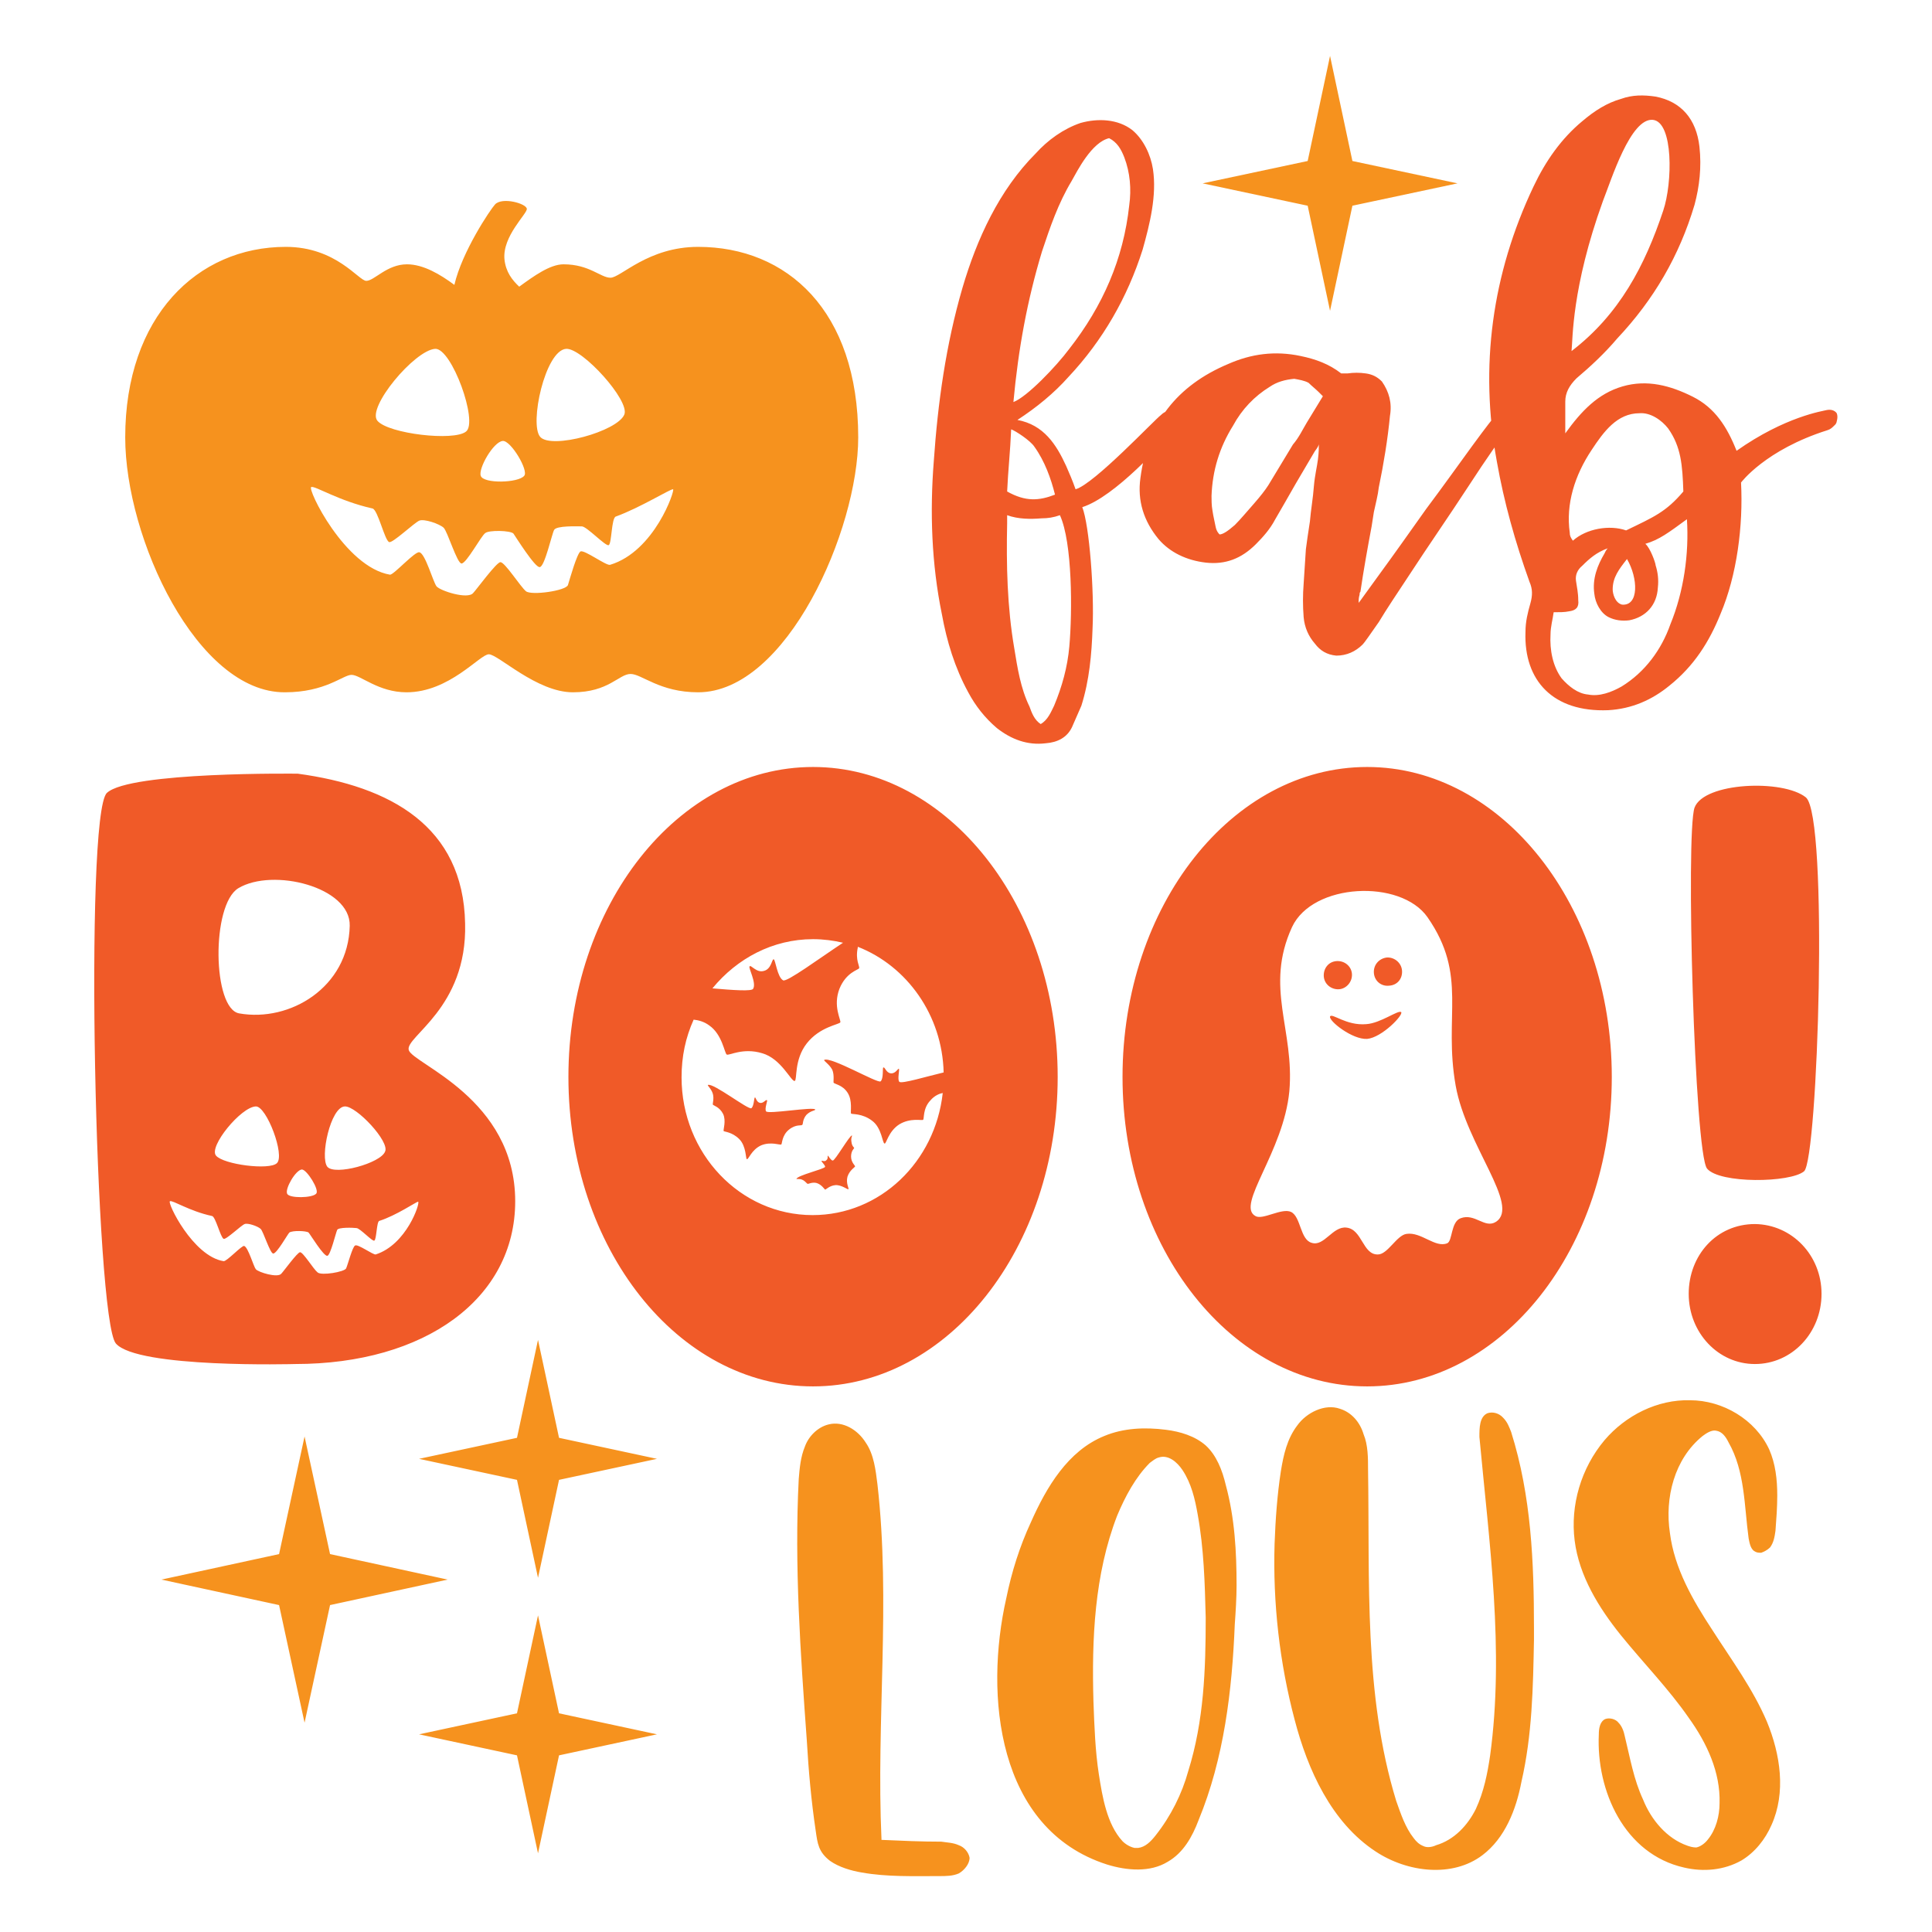
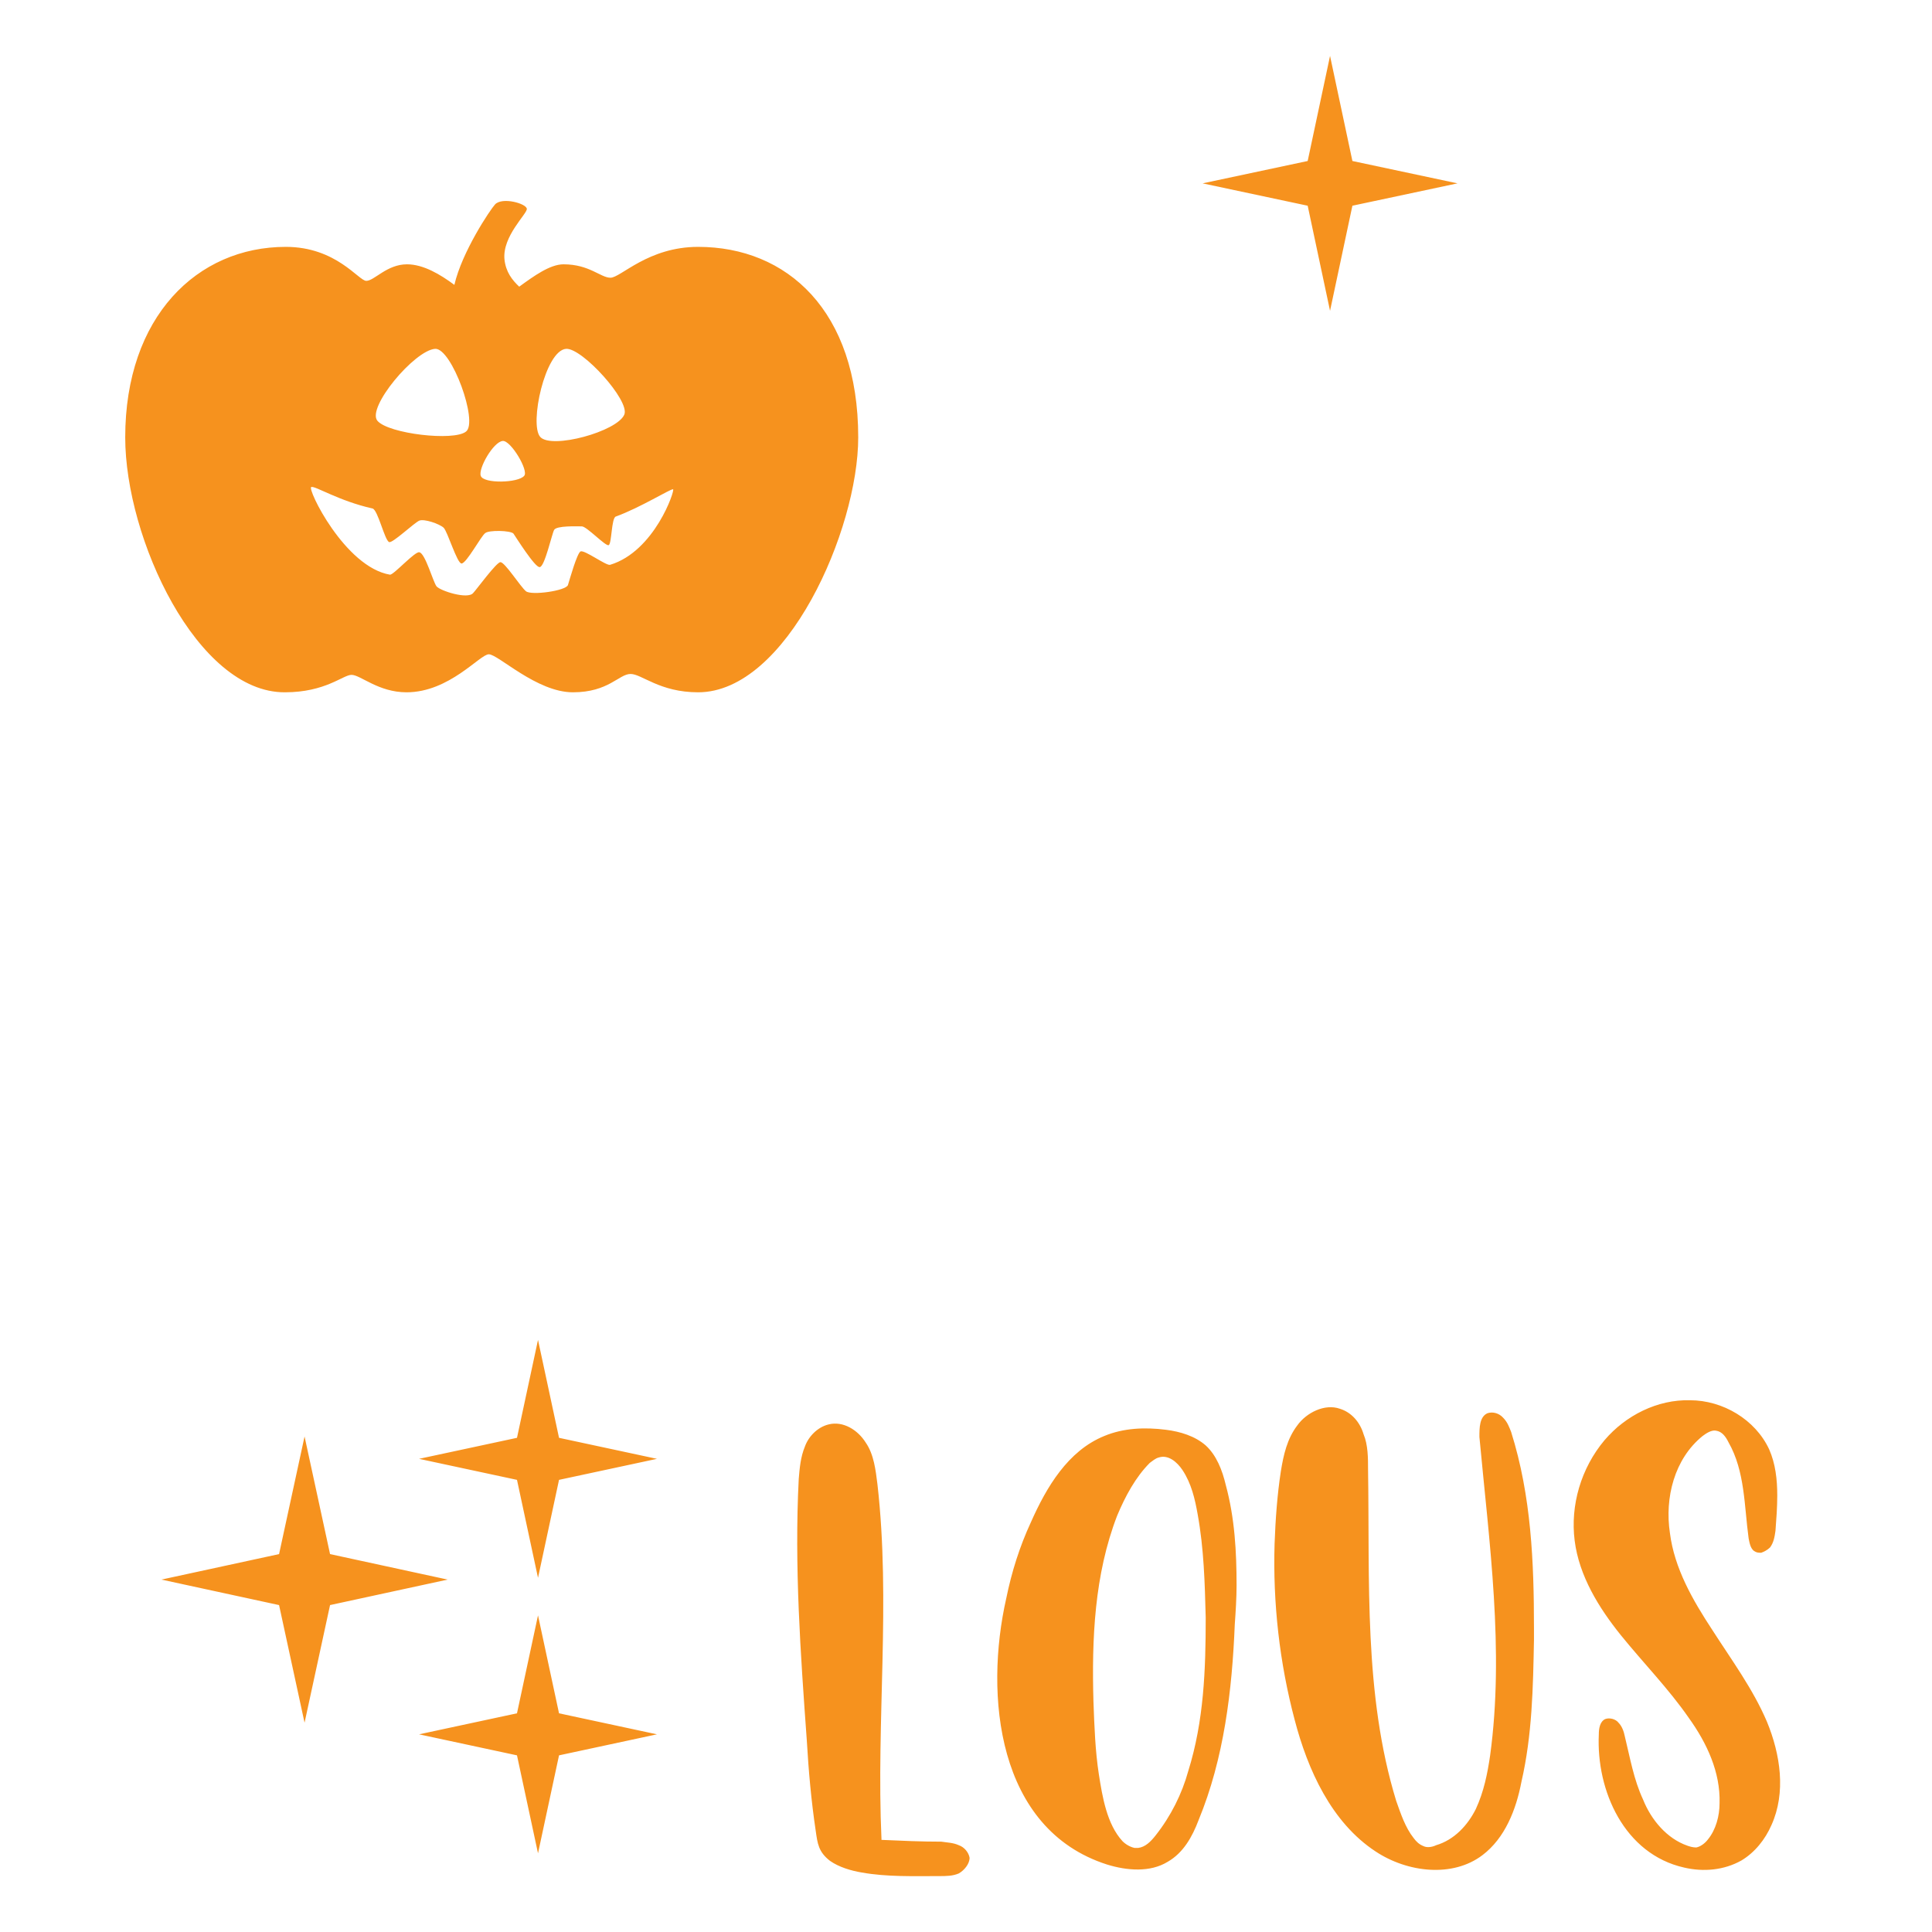
<svg xmlns="http://www.w3.org/2000/svg" version="1.1" id="Layer_1" x="0px" y="0px" viewBox="0 0 432 432" style="enable-background:new 0 0 432 432;" xml:space="preserve">
  <style type="text/css">
	.st0{fill:#F05A28;}
	.st1{fill:#F6921E;}
</style>
-   <path class="st0" d="M91.4,234.8c-0.9-3,13.1-9.3,12.6-28.3c-0.4-21.8-16.8-30.7-37.4-33.5c0,0-37.6-0.5-42.7,4.3  c-5.1,4.8-2.6,117.6,2,123.1c4.8,5.6,40.1,4.6,40.1,4.6c29,0,49.2-14.6,49.2-36.4C115.2,245.6,92.3,237.9,91.4,234.8z M86.1,257.5  c-1,2.6-11.2,5.4-12.9,3.4c-1.7-2.1,0.7-13.4,3.9-13.5C79.7,247.3,87.2,255.3,86.1,257.5z M53.3,198.6c7.7-4.6,25.1-0.3,24.9,8.4  c-0.3,13.8-13.4,21.6-24.7,19.6C47.5,225.6,47.2,202.3,53.3,198.6z M70.7,266.9c-0.8,1-6.1,1.1-6.5,0c-0.5-1.1,1.9-5.3,3.3-5.4  C68.6,261.5,71.5,266.1,70.7,266.9z M57.2,247.4c2.4-0.1,6.6,11,4.7,12.7c-1.7,1.6-11.9,0.3-13.6-1.7  C46.6,256.4,53.9,247.5,57.2,247.4z M84,280.5c-0.6,0.1-4-2.4-4.6-2c-0.6,0.3-1.6,4.2-2,5.1c-0.3,0.8-5.6,1.7-6.4,0.9  c-0.9-0.7-3.2-4.5-3.9-4.5c-0.6,0-3.7,4.3-4.2,4.8c-0.8,1-5.1-0.3-5.7-1c-0.5-0.6-1.7-4.9-2.6-5.2c-0.5-0.2-3.9,3.5-4.6,3.4  c-6.9-1.1-12.7-13.2-12-13.4c0.6-0.3,4.3,2.2,9.4,3.3c0.8,0.1,1.9,4.8,2.6,5.1c0.5,0.3,3.9-3,4.7-3.3c0.7-0.3,3,0.5,3.6,1.1  c0.6,0.6,2.1,5.5,2.8,5.5c0.8,0,3.2-4.3,3.6-4.7c0.7-0.5,3.8-0.4,4.3,0c0.3,0.3,3.4,5.4,4.2,5.2c0.7-0.1,1.9-5.2,2.2-5.8  c0.3-0.6,3.5-0.5,4.3-0.4c0.8,0,3.6,3.1,4,2.8c0.5-0.2,0.5-4.2,1.1-4.4c3.8-1.2,8.3-4.3,8.7-4.3C94,269,90.9,278.3,84,280.5z   M181.8,171.5c-30.2,0-54.7,31-54.7,69.3c0,38.3,24.5,69.2,54.7,69.2c30.2,0,54.7-30.9,54.7-69.2C236.5,202.6,212,171.5,181.8,171.5  z M181.8,210c2.3,0,4.6,0.3,6.7,0.8c-5.3,3.5-12.6,8.9-13.4,8.4c-1.3-0.7-1.7-4.6-2.1-4.7c-0.4-0.1-0.5,2.2-2.2,2.6  c-1.7,0.5-2.9-1.5-3.2-1c-0.3,0.3,1.6,3.7,0.8,5c-0.3,0.6-4.5,0.3-9.1-0.1C164.8,214.3,172.8,210,181.8,210z M201,239  c-0.2-0.2-0.7,1.1-1.8,1c-1.1-0.1-1.3-1.5-1.7-1.3c-0.2,0.1,0.1,2.5-0.6,3.1c-0.7,0.5-11.1-5.6-12.6-4.8c-0.2,0.2,1.1,0.9,1.8,2.2  c0.5,1.2,0.2,2.7,0.3,2.9c0.2,0.3,2,0.5,3.1,2.2c1.2,1.8,0.6,4.4,0.8,4.7c0.2,0.2,2.5-0.1,4.7,1.6c2.2,1.6,2.3,5.1,2.8,5.1  c0.4,0.1,0.8-2.7,3.3-4.3c2.5-1.5,5-0.8,5.3-1c0.3-0.2-0.1-2.5,1.6-4.3c1-1.2,2.2-1.6,2.8-1.7c-1.7,15.4-14,27.3-29.1,27.3  c-16.2,0-29.3-13.8-29.3-30.8c0-4.7,0.9-8.9,2.7-12.9c1,0.1,2.3,0.4,3.5,1.3c2.9,2,3.4,6.2,3.9,6.5c0.5,0.3,3.6-1.6,7.9-0.3  c4.3,1.2,6.5,6.4,7.3,6.2c0.6-0.2-0.2-4.7,2.7-8.4c2.9-3.7,7.2-4.2,7.5-4.7c0.2-0.5-1.7-3.6-0.2-7.5c1.5-3.7,4.2-4.2,4.4-4.6  c0.2-0.4-0.9-1.8-0.3-4.6c0-0.1,0-0.1,0-0.2c11,4.3,18.9,15.3,19.2,28.1c-3.8,0.9-9.4,2.6-9.9,2.1C200.6,241.4,201.2,239.1,201,239z   M184.8,259.4c0.4-0.3,0.2-0.9,0.3-1c0.1,0,0.7,1.1,1.1,1.1c0.5,0.1,3.8-5.7,4.3-5.6c0.1,0.1-0.3,0.5-0.1,1.5  c0.1,0.9,0.6,1.2,0.6,1.3c0,0.1-0.7,0.6-0.7,1.9c0,1.3,0.9,2,0.9,2.2c0,0.2-1.2,0.8-1.7,2.3c-0.4,1.5,0.4,2.7,0.2,2.8  c-0.1,0.2-1.5-1-2.9-0.9c-1.3,0.1-2.1,1-2.3,1c-0.1,0-0.8-1.2-2-1.5c-1-0.2-1.8,0.3-1.9,0.2c-0.2,0-0.5-0.6-1.2-0.9  c-0.6-0.3-1.5-0.1-1.3-0.2c0.2-0.8,6.3-2.2,6.4-2.7c0-0.4-0.9-1.2-0.8-1.3C183.8,259.4,184.4,259.9,184.8,259.4z M176.4,252.6  c-1.6,1.3-1.5,3.2-1.7,3.3c-0.3,0.2-2.3-0.7-4.5,0.2c-2.2,1-2.8,3.2-3.2,3.1c-0.3-0.1-0.1-2.9-1.7-4.5c-1.6-1.6-3.3-1.6-3.5-1.8  c-0.1-0.3,0.6-2.3-0.1-3.8c-0.8-1.6-2.2-1.9-2.3-2.1c-0.1-0.2,0.3-1.3,0-2.4c-0.3-1.1-1.3-1.9-1.1-2c1.2-0.5,9,5.6,9.7,5.2  c0.6-0.4,0.6-2.4,0.8-2.4c0.2-0.1,0.3,1,1.1,1.2c0.8,0.2,1.3-0.8,1.6-0.6c0.2,0.1-0.6,1.9-0.2,2.5c0.4,0.7,10.7-1.1,11-0.4  c-0.1,0.3-1,0.2-2,1.2c-0.9,1.1-0.7,2.1-0.9,2.2C179.2,251.8,178,251.3,176.4,252.6z M305.7,171.5c-30.2,0-54.7,31-54.7,69.3  c0,38.3,24.5,69.2,54.7,69.2c30.2,0,54.7-30.9,54.7-69.2C360.4,202.6,335.9,171.5,305.7,171.5z M334.5,273.2c-2.5,1.6-4.7-2-7.9-0.8  c-2.2,0.8-1.8,5.1-3,5.6c-2.7,1.1-5.8-2.6-9.1-2.1c-2.2,0.3-4.2,4.6-6.4,4.6c-3.4,0.1-3.5-5.6-7-6c-3.1-0.4-5,4.3-7.8,3.4  c-2.6-0.7-2.4-5.8-4.6-6.9c-2.1-1-6.4,1.9-8,0.9c-4.4-2.4,6.3-14.3,7.6-27.9c1.2-13.7-5.6-23.2,0.6-36.7c4.6-9.9,24.3-10.8,30.3-2.2  c9.1,13.1,3.5,22,6.3,37.7C327.9,256.2,340,269.6,334.5,273.2z M313.3,226.3c0.6,0.6-4.3,5.7-7.6,6c-3.3,0.2-8.6-4-8.3-5  c0.4-0.9,3.6,2.1,8.1,1.7C308.7,228.8,312.6,225.8,313.3,226.3z M313.5,217.1c0.1,1.8-1.1,3.2-2.9,3.3c-1.8,0.2-3.3-1.1-3.4-2.9  c-0.1-1.8,1.2-3.2,2.9-3.4C311.8,214,313.4,215.3,313.5,217.1z M299.4,221.2c-1.8,0.1-3.3-1.2-3.4-2.9c-0.1-1.8,1.1-3.3,2.9-3.4  c1.8-0.1,3.3,1.2,3.4,2.9C302.4,219.6,301,221.1,299.4,221.2z M381.7,261.3c-2.8-3.5-4.8-74.9-2.8-80.7c2.1-5.7,19.8-6.4,24.9-2.3  c5.1,4.3,2.7,80.9-0.4,83.6C400.3,264.5,384.5,264.7,381.7,261.3z M407.3,289.3c0,8.7-6.6,15.7-14.9,15.7c-8.2,0-14.8-7-14.8-15.7  c0-8.6,6.2-15.6,14.8-15.6C400.7,273.8,407.3,280.7,407.3,289.3z M263.9,94c-0.2,0.7-0.7,1.4-1.1,1.8c-0.2,0.2-0.5,0.5-0.7,0.7  c-1.8,2.3-12.8,14.6-20.1,16.9c1.6,4.1,2.7,18.9,2.3,27.1c-0.2,5.7-0.7,11.6-2.5,17.3c-0.7,1.6-1.4,3.2-2.1,4.8  c-1.1,2.3-3.2,3.4-5.9,3.6c-4.1,0.5-7.7-0.9-10.9-3.4c-2.7-2.3-4.8-5-6.4-8c-3-5.5-4.8-11.4-5.9-17.5c-2.3-11.2-2.7-22.8-1.8-34.2  c0.9-13,2.7-26,6.4-38.7c3.2-10.9,8.2-21.9,16.4-30.1c2.7-3,6.2-5.5,10-6.8c3.9-1.1,8.4-0.9,11.6,1.6c2.5,2.1,4.1,5.5,4.6,8.7  c0.9,5.9-0.7,12.3-2.3,18c-3.4,10.7-8.9,20.3-16.6,28.5c-3.2,3.6-7.1,6.8-11.4,9.6c5.9,1.1,8.7,5.5,10.9,10.3  c0.7,1.6,1.4,3.2,2.1,5.2c4.1-1.1,17.8-15.7,19.1-16.6c0.7-0.7,1.4-0.9,2.1-1.1c0.7-0.2,1.6,0,2.1,0.7  C264.2,92.6,264.2,93.3,263.9,94z M237,115.2c-1.4,0.5-2.7,0.7-4.1,0.7c-2.5,0.2-5.2,0.2-7.7-0.7c0,0.7,0,1.1,0,1.8  c-0.2,9.3,0,18.7,1.6,28c0.7,4.3,1.4,8.9,3.4,13c0.5,1.4,1.1,3,2.5,3.9c1.6-0.9,2.3-2.7,3-4.1c1.8-4.3,3-8.7,3.4-13.2  C239.8,136.8,239.8,121.3,237,115.2z M225.2,109.9c4.1,2.3,7.1,2.1,10.7,0.7c-0.9-3.6-2.3-7.5-4.6-10.7c-0.9-1.4-4.3-3.6-5.2-3.9  C225.9,100.8,225.4,105.4,225.2,109.9z M226.6,89.9c3-1.1,9.6-8,12.5-11.9c7.5-9.6,12.1-20.1,13.4-32.1c0.5-3.6,0.2-7.3-1.1-10.7  c-0.7-1.8-1.6-3.4-3.4-4.3c-3.9,0.9-7.1,7.3-8.4,9.6c-3,5-4.8,10.3-6.6,15.7C229.7,67.1,227.7,78,226.6,89.9z M338.5,94  c-0.2,0.7-0.7,1.1-1.1,1.8c-1.8,2.1-4.8,6.4-9.1,13c-4.3,6.6-8.9,13.2-13.2,19.8c-2.7,4.1-5,7.5-6.8,10.5c-2.1,3-3.2,4.6-3.6,5  c-1.6,1.6-3.6,2.5-5.9,2.5c-2.1-0.2-3.6-1.1-4.8-2.7c-1.4-1.6-2.3-3.6-2.5-5.9c-0.2-2.5-0.2-5,0-7.5l0.5-7.7  c0.2-1.6,0.5-3.6,0.9-6.2c0.2-2.5,0.7-5.2,0.9-8c0.2-2.3,0.7-4.3,0.9-5.9c0.2-1.6,0.2-2.7,0.2-3.4c0,0.2-0.2,0.7-0.9,1.6  c-1.1,1.8-2.5,4.3-4.3,7.3c-1.8,3.2-3.4,5.9-4.6,8c-1.1,2.1-2.7,3.9-4.3,5.5c-3.2,3.2-6.8,4.6-11.2,4.1c-4.3-0.5-8-2.3-10.5-5.2  c-3.4-4.1-4.8-8.7-4.1-13.7c1.6-12.3,8.2-20.7,19.6-25.5c5.2-2.3,10.5-3,16.2-1.8c3.4,0.7,6.4,1.8,9.1,3.9h1.4  c1.4-0.2,2.7-0.2,4.1,0c1.4,0.2,2.5,0.7,3.6,1.8c1.6,2.3,2.3,4.8,1.8,7.7c-0.5,5.2-1.4,10.7-2.5,16c-0.2,1.8-0.7,3.6-1.1,5.5  l-0.5,3.2c-0.9,4.8-1.8,9.8-2.5,14.6c-0.2,0.2-0.2,0.5-0.2,0.7c-0.2,0.7-0.2,1.1-0.2,1.8c0.2-0.2,1.8-2.5,4.8-6.6  c3-4.1,6.4-8.9,10.3-14.4c3.9-5.2,7.3-10,10.3-14.1c3-4.1,4.8-6.4,5.2-6.8c0.7-0.7,1.4-0.9,2.1-1.1c0.5-0.2,0.9-0.2,1.4,0  c0.2,0.2,0.5,0.5,0.7,0.7C338.7,92.9,338.7,93.3,338.5,94z M292.2,94.5l3.6-5.9l-0.9-0.9c-0.7-0.7-1.6-1.4-2.3-2.1  c-0.9-0.5-2.1-0.7-3.2-0.9c-2.1,0.2-3.9,0.7-5.5,1.8c-3.4,2.1-6.2,5-8.2,8.7c-3,4.8-4.6,10-4.8,15.7c0,0.9,0,2.1,0.2,3.2  c0.2,1.4,0.5,2.5,0.7,3.6c0.2,1.1,0.7,1.6,0.9,1.8c0.7,0,1.8-0.7,3.4-2.1c1.4-1.4,2.7-3,4.3-4.8c1.4-1.6,2.5-3,3.2-4.1l5.5-9.1  C290.4,97.9,291.3,96,292.2,94.5z M389.3,107.9c0.5,9.6-0.9,20.7-4.6,29.4c-2.5,6.2-5.9,11.6-11.4,16c-3.9,3.2-8.4,5.2-13.7,5.5  c-12.3,0.5-18.9-6.6-18.5-17.5c0-2.3,0.5-4.3,1.1-6.4c0.5-1.8,0.5-3.2-0.2-4.8c-3.2-8.9-5.7-17.8-7.3-26.9  c-3.9-21.2-1.1-41.9,8.2-61.5c2.7-5.7,6.2-10.7,10.9-14.6c2.7-2.3,5.5-4.1,8.7-5c2.5-0.9,5-0.9,7.7-0.5c5.7,1.1,9.1,5,9.8,11.2  c0.5,4.6,0,8.9-1.1,13c-3.4,11.4-9.1,21.2-17.3,29.9c-2.7,3.2-5.9,6.2-9.1,8.9c-1.6,1.6-2.5,3.2-2.5,5.2s0,4.1,0,7.1  c3.6-5,7.3-8.9,12.8-10.5c5.5-1.6,10.7-0.2,15.7,2.3c5,2.5,7.7,6.8,9.8,12.1c10.9-7.7,19.4-8.9,20.1-9.1c0.9-0.2,1.8,0,2.3,0.7  c0.2,0.5,0.2,1.1,0,1.8c0,0.2-0.2,0.7-0.5,0.9c-0.5,0.5-0.9,0.9-1.6,1.1C394.7,100.6,389.3,107.9,389.3,107.9z M377.2,116.1  c-4.1,3-6.2,4.6-9.3,5.5c1.1,0.9,2.3,4.3,2.3,4.8c0.5,1.6,0.7,3.2,0.5,5c-0.2,3.9-2.7,6.6-6.4,7.3c-1.6,0.2-3.2,0-4.6-0.7  c-1.8-0.9-3-3.2-3.2-5.2c-0.5-3.4,0.7-6.4,2.3-9.1c0.2-0.5,0.5-0.9,0.7-1.1c-2.5,0.9-4.1,2.3-5.7,3.9c-1.1,0.9-1.6,2.1-1.4,3.4  c0.2,1.4,0.5,2.7,0.5,4.3c0.2,1.6-0.5,2.3-2.1,2.5c-0.9,0.2-2.1,0.2-3.4,0.2c-0.2,1.6-0.7,3.2-0.7,5c-0.2,3.4,0.5,7.1,2.5,9.8  c1.6,1.8,3.6,3.4,5.9,3.6c2.5,0.5,5.2-0.5,7.5-1.8c5.2-3.2,8.9-8.2,10.9-13.9C376.5,132.3,377.7,123.8,377.2,116.1z M351,119.1  c0,0.7,0.2,1.1,0.7,1.8c3-2.7,8.2-3.6,11.9-2.3c6.2-3,8.9-4.1,12.8-8.7c-0.2-5.9-0.5-10-3.4-14.1c-1.4-1.8-3.9-3.6-6.4-3.4  c-5,0-8,4.1-10.7,8.2C352.1,106.3,350.1,112.7,351,119.1z M351.4,78.5c10.7-8.2,16.4-19.1,20.5-31.4c2.1-6.2,2.3-19.8-2.3-20.3  c-5-0.5-9.3,13.4-11.2,18.2C351.4,64.4,351.7,75.8,351.4,78.5z M363.8,125c-1.8,2.3-3.2,4.1-3.2,6.8c0,0.9,0.5,3,2.1,3.4  C366.5,135.5,366.3,129.3,363.8,125z" />
  <path class="st1" d="M28,97.8c0-27,16.1-42.6,35.9-42.6c11.3,0,16.3,7.6,18,7.6c1.8,0,4.6-3.7,9.1-3.7c3.7,0,7.5,2.3,10.6,4.6  c1.7-7.4,8-16.8,9.1-18c1.6-1.7,7-0.2,7.1,1c0.1,1.1-5.5,6.1-5,11.3c0.3,2.8,1.7,4.6,3.3,6.1c3.3-2.4,6.9-5,9.9-5  c5.8,0,8.3,3,10.5,3c2.3,0,8.4-6.9,19.6-6.9c19.8,0,35.8,14.2,35.8,42.6c0,20.7-16,57-35.8,57c-8.6,0-12.6-4.1-15.1-4.1  c-2.6,0-4.9,4.1-12.9,4.1c-8.1,0-16.7-8.5-18.8-8.5c-2,0-8.8,8.5-18.4,8.5c-6.3,0-10.3-3.9-12.3-3.9c-1.9,0-5.8,3.9-14.9,3.9  C44.1,154.9,28,120.4,28,97.8z M111.9,125.7c1,0,4.4,5.4,5.7,6.5c1.2,1,9-0.1,9.4-1.4c0.4-1.3,2-7,2.8-7.5c0.9-0.4,5.7,3.2,6.6,3  c10-3,14.6-16.8,14.1-16.9c-0.6-0.1-7.3,4.1-12.8,6.1c-1,0.3-0.9,6.1-1.6,6.4c-0.7,0.3-4.9-4.2-6-4.2c-1,0-5.7-0.2-6.2,0.8  c-0.5,0.9-2.1,8.2-3.2,8.3c-1,0.3-5.6-7.1-5.9-7.5c-0.7-0.7-5.5-0.8-6.3-0.1c-0.9,0.6-4.2,6.8-5.3,6.8c-1,0-3.1-7.1-4-8  c-1-0.9-4.3-2-5.4-1.6c-1.1,0.4-6.1,5.2-6.8,4.8c-1-0.4-2.5-7.2-3.7-7.5c-7.6-1.7-12.8-5.1-13.7-4.8c-1,0.3,7.5,17.9,17.6,19.6  c0.8,0.1,5.7-5.4,6.6-5c1.3,0.3,3,6.5,3.8,7.6c0.8,1,7,3,8.2,1.5C106.5,131.9,111,125.7,111.9,125.7z M97.3,78  c-4.6,0.3-15.4,13.2-12.9,16.1c2.5,2.9,17.1,4.6,19.8,2.4C107,94.4,101,77.8,97.3,78z M117.2,106.4c1.1-1.1-3-8-4.8-7.8  c-2.1,0.2-5.5,6.2-4.9,7.8C108.1,108.2,115.9,108,117.2,106.4z M139.6,92.7c1.3-3.1-9.4-14.9-13-14.7c-4.7,0.3-8.3,16.9-5.8,19.7  C123.3,100.5,138,96.5,139.6,92.7z M197.1,411.2v0.2c4.5,0.2,8.9,0.4,13.4,0.4c1.2,0.2,2.6,0.2,3.9,0.8c1.2,0.4,2.2,1.6,2.4,2.8  c0,1.4-1.2,2.8-2.4,3.5c-1.4,0.6-2.8,0.6-4.5,0.6c-5.7,0-11.6,0.2-17.2-0.8c-2.4-0.4-5.1-1.2-7.1-2.6c-2.6-2-2.8-3.9-3.2-6.7  c-1-6.7-1.6-13.4-2-20.3c-1.4-19.3-2.8-39-1.8-58.4c0.2-2.4,0.4-4.9,1.4-7.3c0.8-2.2,2.8-4.3,5.3-4.9c3.2-0.8,6.5,1.2,8.3,4.1  c1.8,2.6,2.2,6.1,2.6,9.3C199.2,358.2,195.9,384.8,197.1,411.2z M276.5,354.5c0,2.8-0.2,5.9-0.4,8.7c-0.6,14.8-2.4,30-8.1,43.8  c-1.4,3.7-3.4,7.3-6.9,9.3c-3.9,2.4-9.1,2-13.6,0.6c-24.6-7.9-27.4-37.9-22.5-59.5c1.2-5.9,3-11.6,5.5-17c3.5-7.9,8.3-16,16.4-19.3  c4.3-1.8,9.1-2,13.8-1.4c3.2,0.4,6.5,1.4,8.9,3.5c2.4,2.2,3.7,5.5,4.5,8.9C276.1,339.5,276.5,347,276.5,354.5z M253.7,413.2  c0.2,0,0.6,0,0.8,0c1.6-0.2,2.8-1.4,3.9-2.8c3.4-4.3,5.9-9.3,7.3-14.4c3.5-11.2,3.9-22.7,3.9-34.3c-0.2-7.7-0.4-15.4-1.8-23.1  c-0.6-3.4-1.4-6.9-3.4-9.9c-1.2-1.8-3.2-3.5-5.3-2.8c-0.8,0.2-1.4,0.8-2,1.2c-3.2,3.2-5.5,7.5-7.3,11.8c-5.1,13.2-5.7,27.6-5.3,41.6  c0.2,5.5,0.4,11,1.2,16.2c0.8,5.1,1.8,11.2,5.3,15C251.7,412.4,252.7,413,253.7,413.2z M343,364.1c0,0.8,0,1.8,0,2.6  c-0.2,10.6-0.4,21.3-2.8,31.7c-1.2,6.3-3.7,12.6-8.7,16.4c-6.7,5.1-16.8,3.9-23.9-0.8c-9.9-6.5-15.2-18.3-18.1-29.4  c-3.4-12.8-4.9-26.2-4.5-39.4c0.2-5.5,0.6-11,1.4-16.2c0.6-3.7,1.4-7.3,3.7-10.3c2-2.8,6.1-4.9,9.5-3.7c2.6,0.8,4.5,3,5.3,5.7  c1,2.4,1,5.3,1,7.9c0.4,24.8-1,50.3,6.3,74.1c1,2.8,2,5.9,3.9,8.3c0.6,0.8,1.2,1.4,2.2,1.8c0.8,0.4,2,0.2,2.8-0.2  c4.1-1.2,7.1-4.5,8.9-8.1c1.8-3.9,2.6-7.9,3.2-12c3.2-23.5-0.2-47.5-2.4-71.2c0-2,0-4.5,1.8-5.3c1.2-0.4,2.6,0,3.5,1  c1,1,1.4,2.2,1.8,3.2C342.4,334.5,343,349.3,343,364.1z M393.8,347.2c-0.6,0-1,0-1.6-0.4c-0.8-0.6-1-1.8-1.2-2.8  c-1-7.3-0.8-15-4.5-21.5c-0.6-1.2-1.4-2.4-2.8-2.6c-1-0.2-2.2,0.6-3,1.2c-6.3,5.1-8.5,13.8-7.3,21.7c1,7.9,5.1,15,9.5,21.7  c4.3,6.7,9.1,13.2,12.2,20.5c3,7.3,4.3,15.8,1,23.1c-1.4,3.2-3.7,6.1-6.7,7.9c-3.9,2.2-8.5,2.6-12.8,1.6  c-13.4-3-19.7-17.2-19.1-29.8c0-1.2,0.2-2.8,1.4-3.4c1-0.4,2.4,0,3,0.8c0.8,0.8,1.2,2,1.4,3c1.2,4.9,2,9.7,4.1,14.2  c1.8,4.5,5.3,8.7,9.9,10.3c0.6,0.2,1.2,0.4,2,0.4c1-0.2,2-1,2.6-1.8c1.8-2.2,2.6-5.3,2.6-8.1c0.2-6.9-2.8-13.4-6.9-19.1  c-4.5-6.5-10.1-12.2-15.2-18.5c-4.9-6.1-9.3-13.2-10.3-21.1c-1-7.9,1.4-16.2,6.7-22.5c4.7-5.5,11.8-9.1,19.1-8.9  c7.3,0,14.6,4.3,17.7,11c1.4,3.2,1.8,6.7,1.8,10.3c0,2.6-0.2,5.3-0.4,7.9c-0.2,1.4-0.4,2.6-1.2,3.7  C395.2,346.6,394.4,347,393.8,347.2z M73.8,347.5l-5.7-26.3l-5.7,26.3l-26.3,5.7l26.3,5.7l5.7,26.3l5.7-26.3l26.3-5.7L73.8,347.5z   M302.4,36l-5-23.5l-5,23.5l-23.5,5l23.5,5l5,23.5l5-23.5l23.5-5L302.4,36z M125,383.1l-4.7-21.9l-4.7,21.9l-21.9,4.7l21.9,4.7  l4.7,21.9l4.7-21.9l21.9-4.7L125,383.1z M125,321.5l-4.7-21.9l-4.7,21.9l-21.9,4.7l21.9,4.7l4.7,21.9l4.7-21.9l21.9-4.7L125,321.5z" />
</svg>